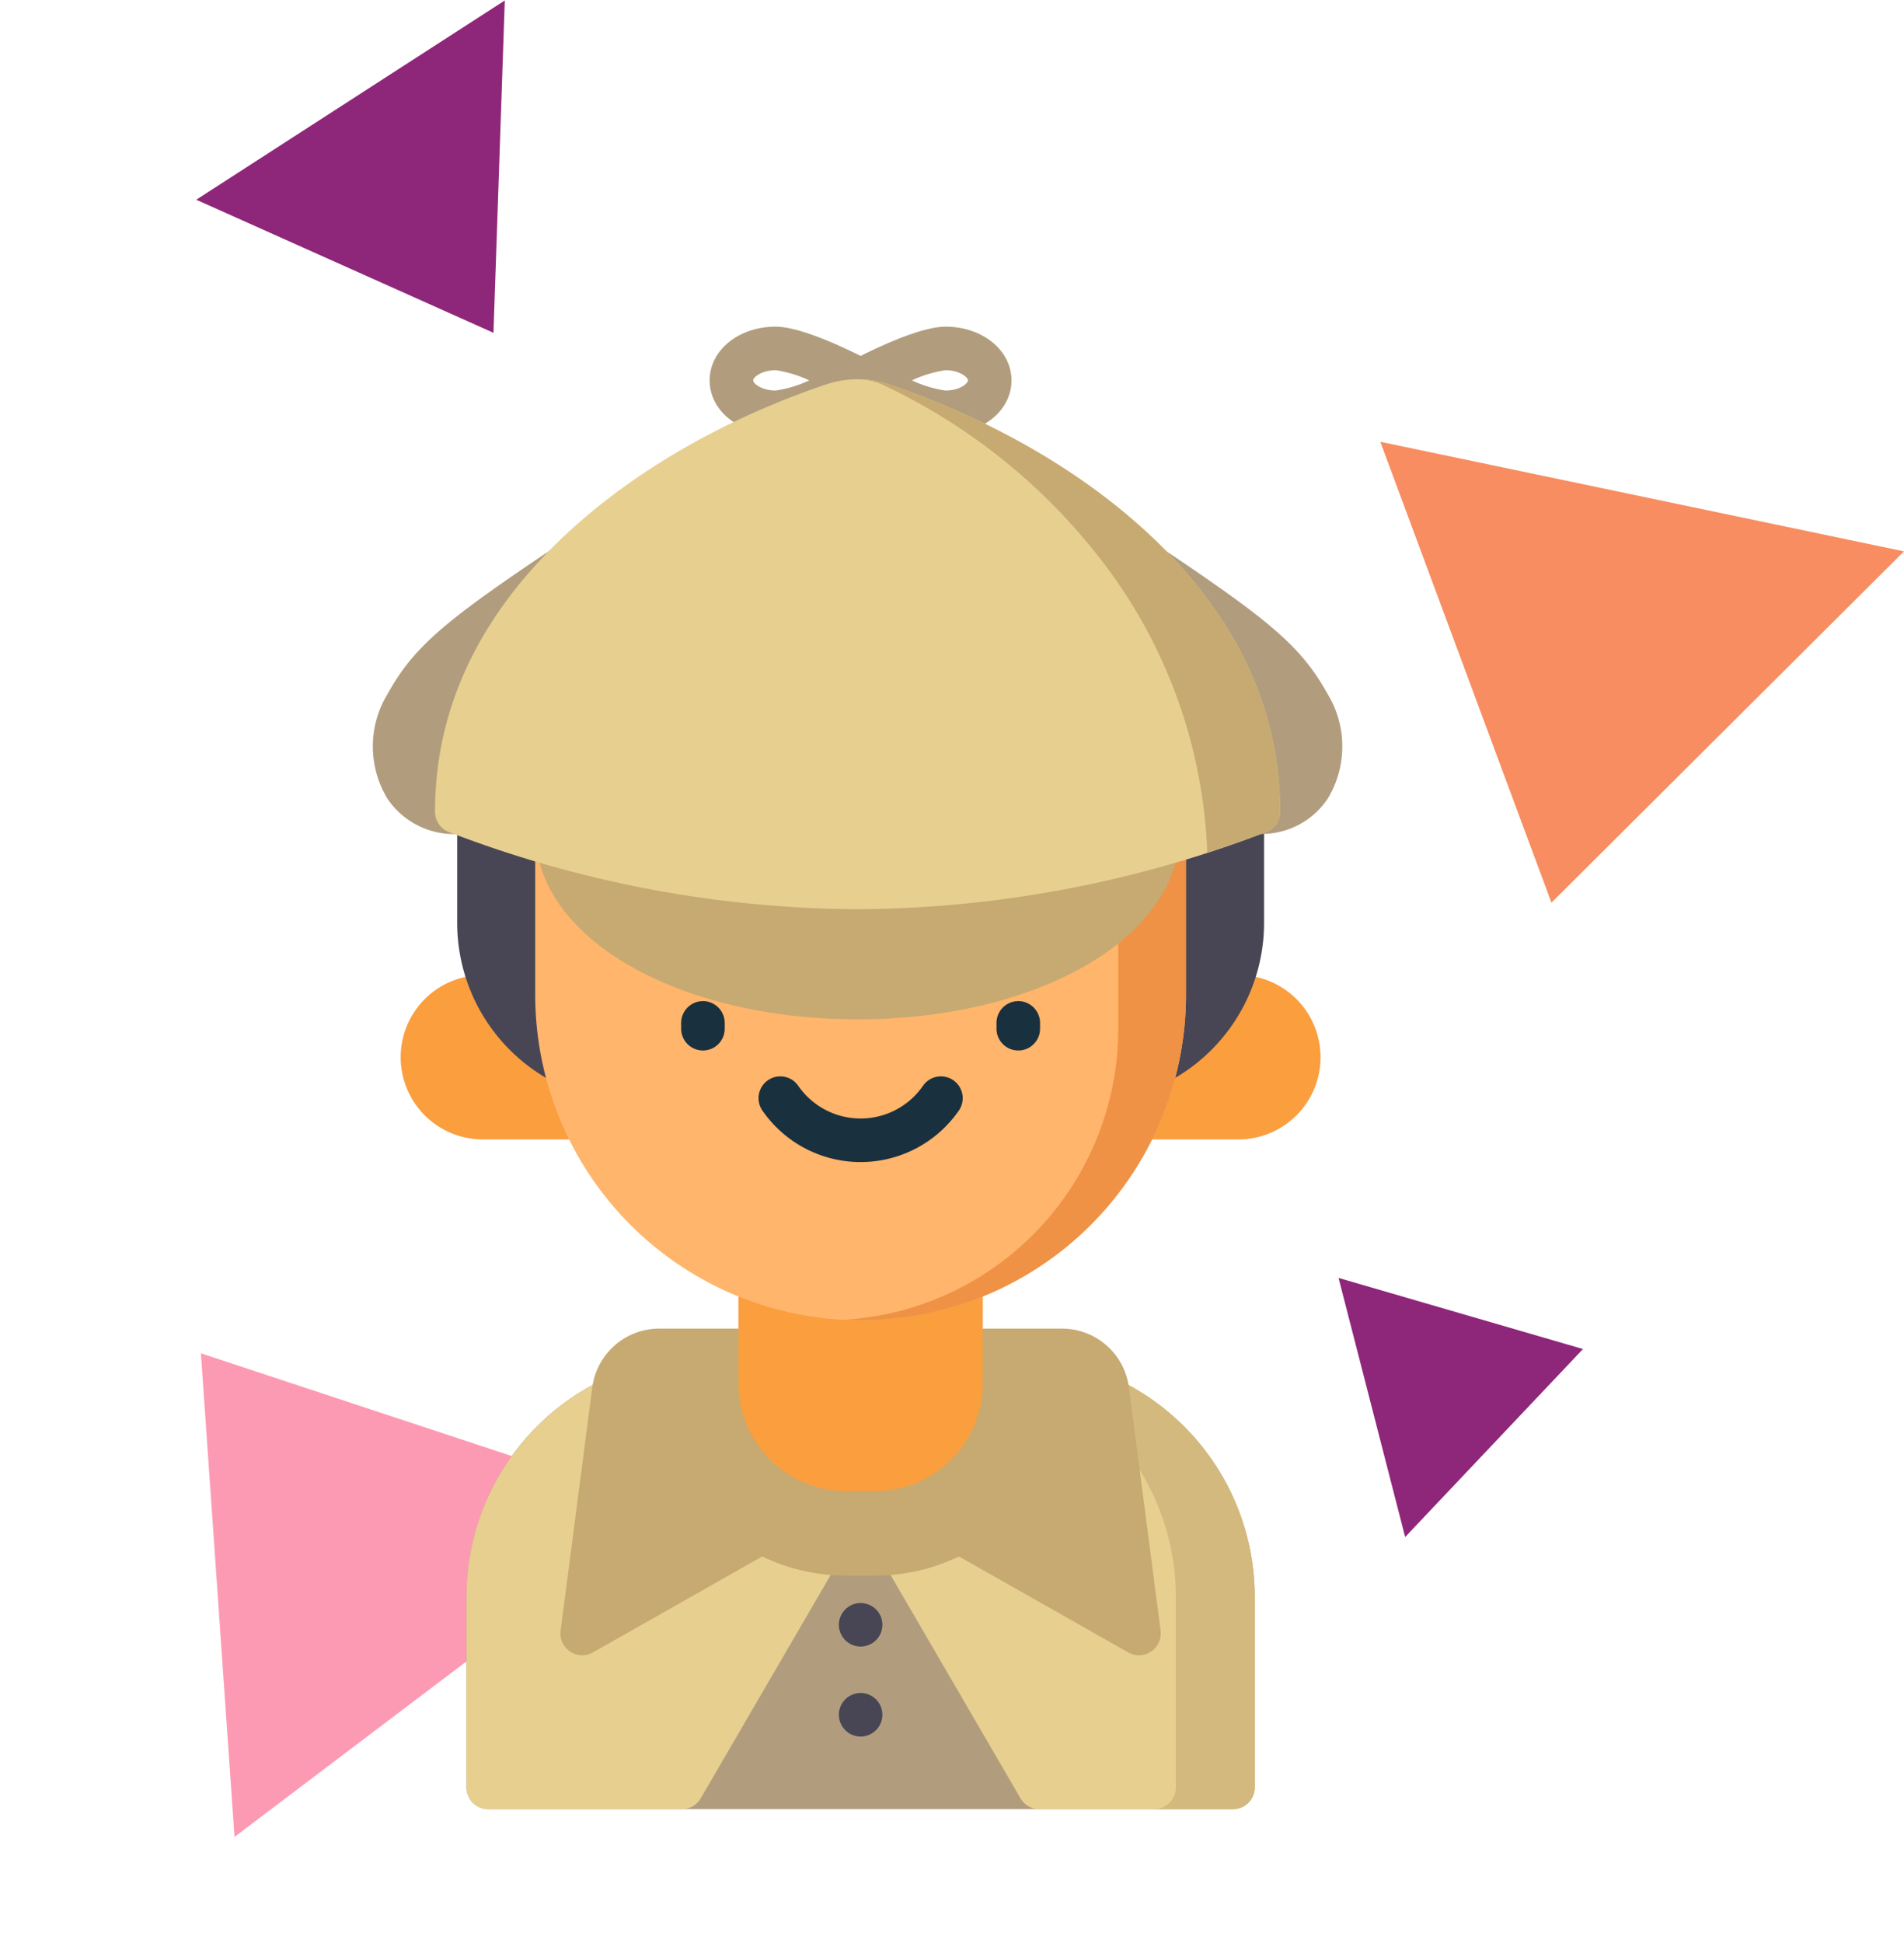
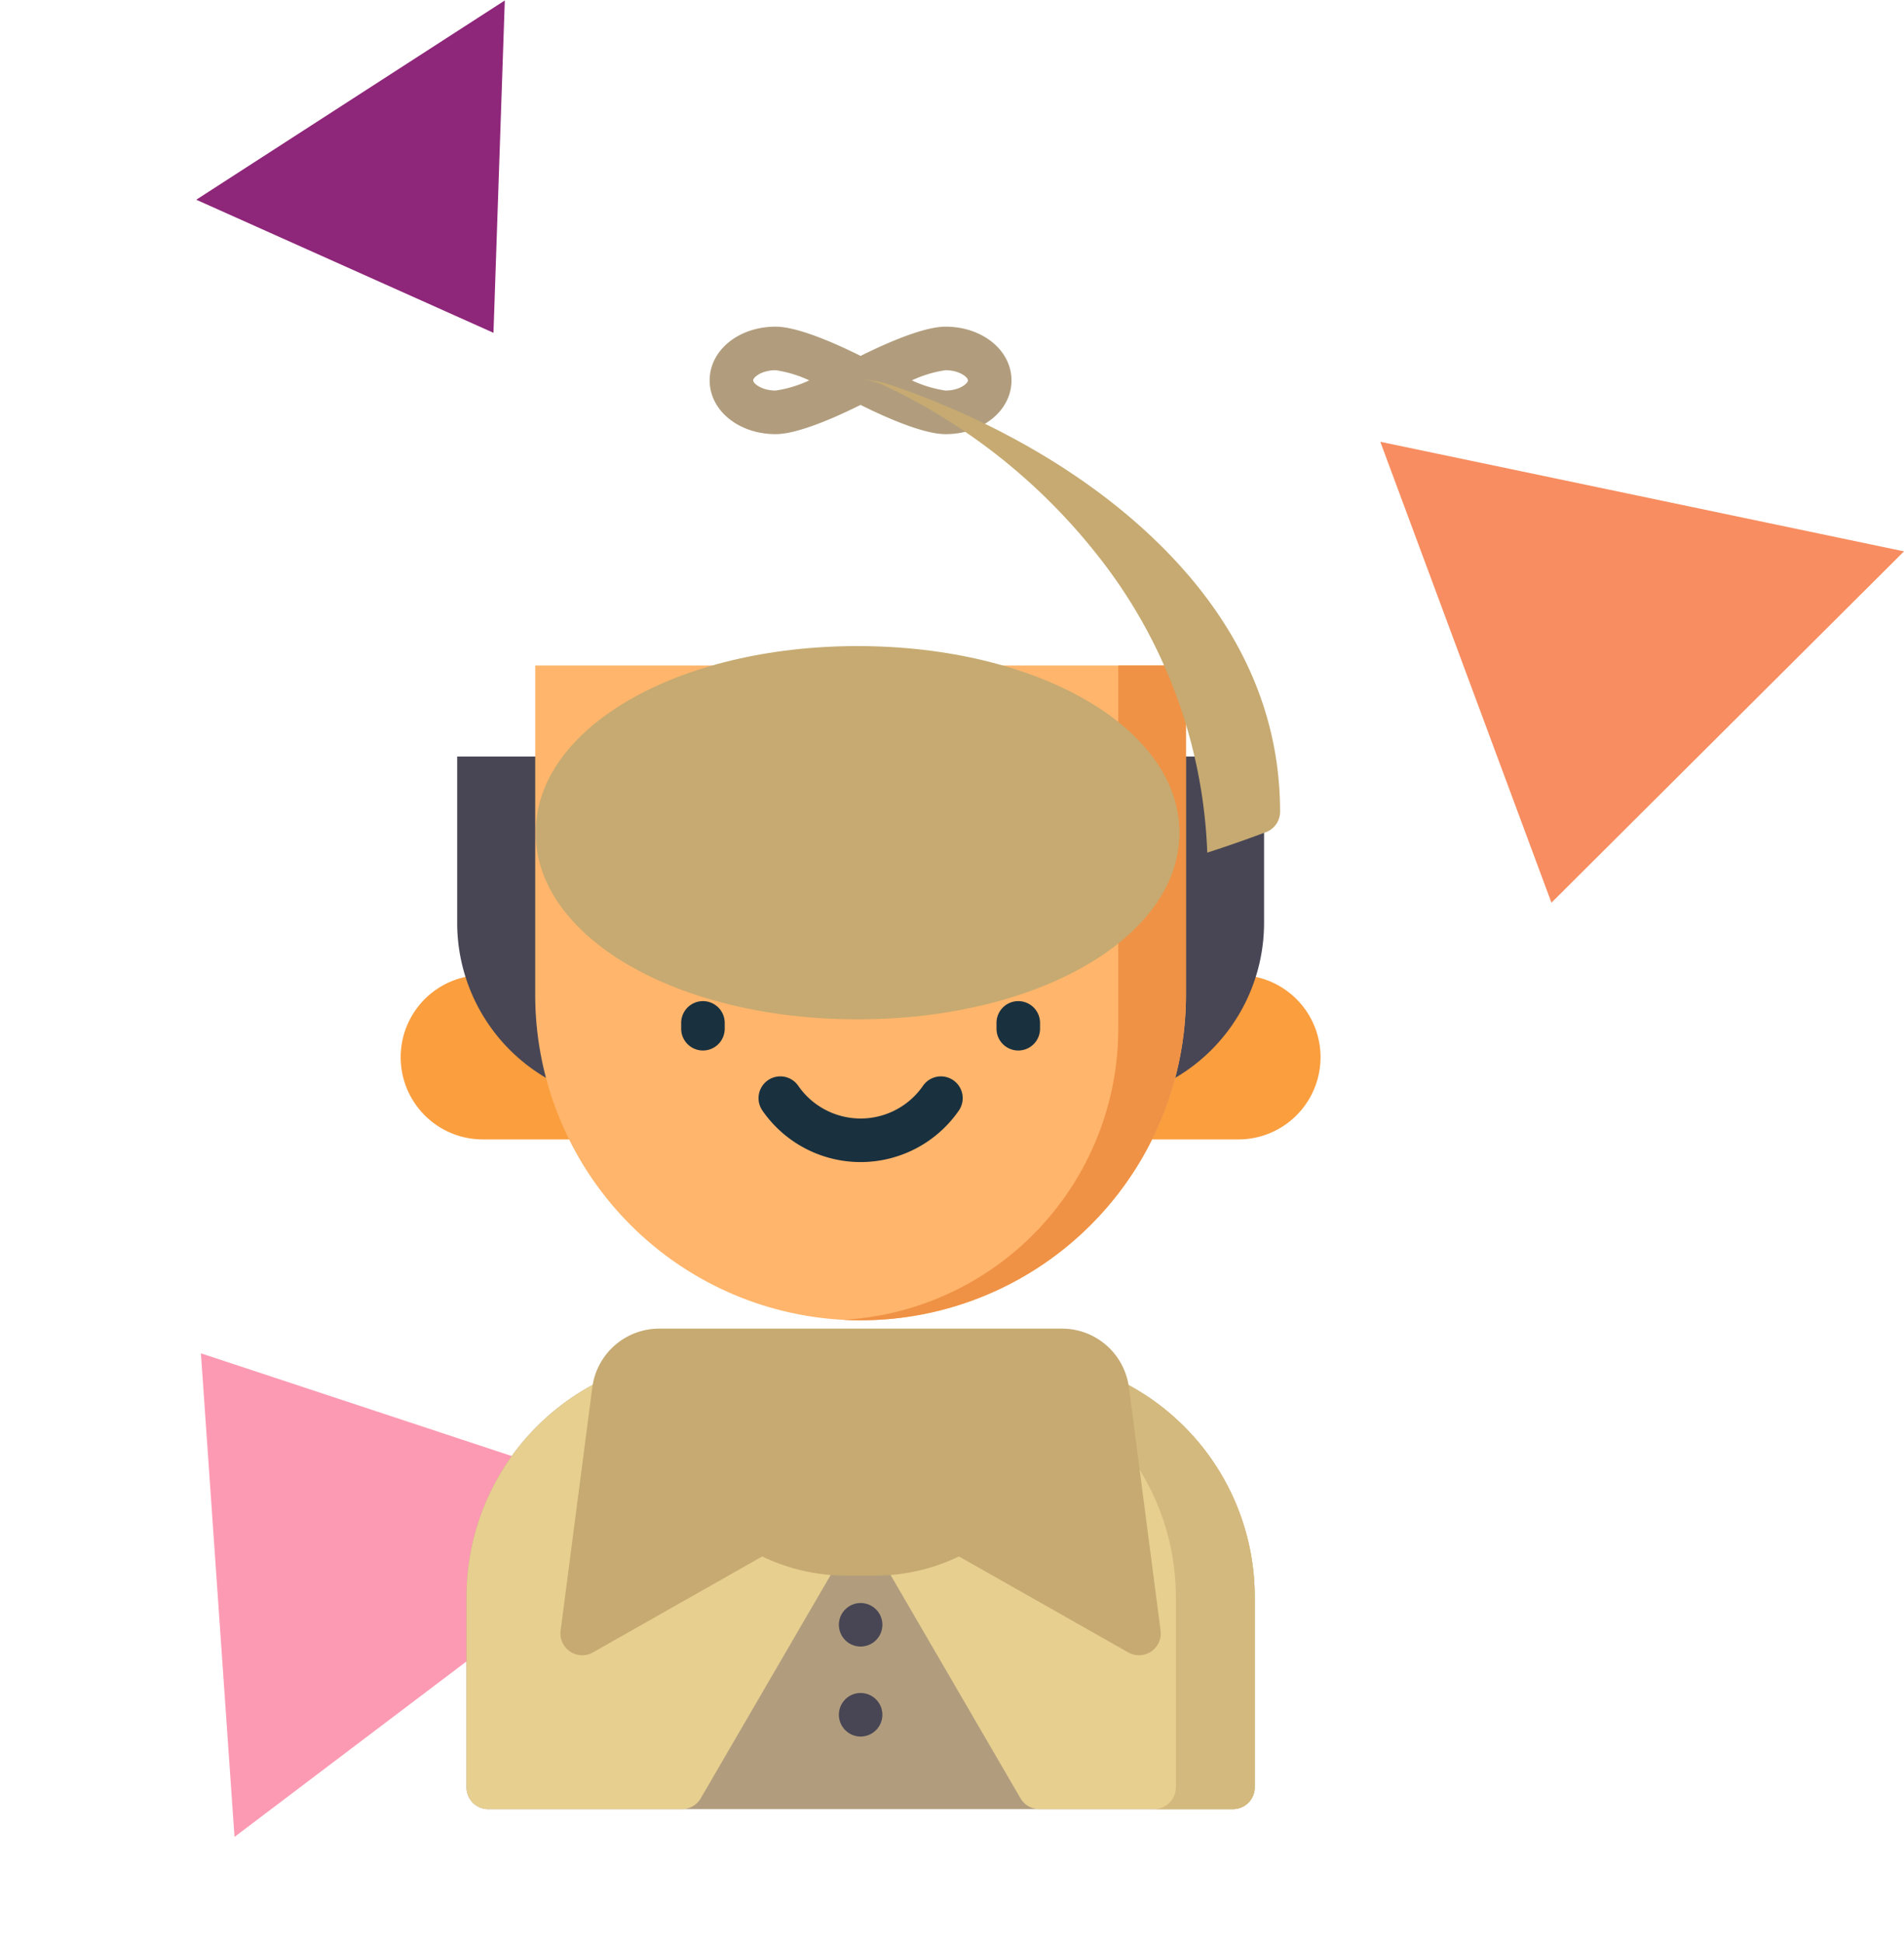
<svg xmlns="http://www.w3.org/2000/svg" width="154.193" height="157.278" viewBox="0 0 154.193 157.278">
  <g id="Grupo_168" data-name="Grupo 168" transform="translate(-1013.807 -3934.058)">
-     <path id="Trazado_136" data-name="Trazado 136" d="M-372.544,637.216l14.4-15.215-19.794-5.756Z" transform="translate(1500.146 3421.256)" fill="#8e2679" />
    <path id="Trazado_138" data-name="Trazado 138" d="M-507.125,451.493l16.636-20.456-25.743-7.852Z" transform="matrix(0.259, 0.966, -0.966, 0.259, 1597.188, 4323.171)" fill="#8e2679" />
    <path id="Trazado_137" data-name="Trazado 137" d="M17.177,0,39.106,32.54,0,40.652Z" transform="translate(1047.674 4091.336) rotate(-150)" fill="#fd9ab3" />
    <g id="_003-detective" data-name="003-detective" transform="translate(1044 3960.5)">
      <path id="Trazado_68" data-name="Trazado 68" d="M224.153,0c-1.877,0-5.135,1.5-6.875,2.367C215.538,1.5,212.28,0,210.4,0c-3,0-5.347,1.91-5.347,4.348S207.4,8.7,210.4,8.7c1.877,0,5.135-1.5,6.875-2.367,1.74.872,5,2.367,6.875,2.367,3,0,5.347-1.91,5.347-4.348S227.151,0,224.153,0ZM210.4,5.171c-1.133,0-1.822-.571-1.822-.823s.688-.823,1.822-.823a9.762,9.762,0,0,1,2.719.823A9.765,9.765,0,0,1,210.4,5.171Zm13.75,0a9.765,9.765,0,0,1-2.719-.823,9.765,9.765,0,0,1,2.719-.823c1.133,0,1.822.571,1.822.823S225.287,5.171,224.153,5.171Z" transform="translate(-177.776)" fill="#b19d7d" />
      <g id="Grupo_15" data-name="Grupo 15" transform="translate(2.256 52.479)">
        <path id="Trazado_69" data-name="Trazado 69" d="M105.243,223.99h11.6V237.3h-11.6a6.653,6.653,0,1,1,0-13.306Z" transform="translate(-98.59 -223.99)" fill="#fa9e3e" />
        <path id="Trazado_70" data-name="Trazado 70" d="M349.452,223.99h-11.6V237.3h11.6a6.653,6.653,0,0,0,0-13.306Z" transform="translate(-281.612 -223.99)" fill="#fa9e3e" />
      </g>
      <path id="Trazado_71" data-name="Trazado 71" d="M165.622,355.94H140.741a19.473,19.473,0,0,0-19.476,19.478v15.44a1.763,1.763,0,0,0,1.763,1.763h60.307a1.763,1.763,0,0,0,1.763-1.763v-15.44A19.5,19.5,0,0,0,165.622,355.94Z" transform="translate(-113.68 -272.621)" fill="#b19d7d" />
      <path id="Trazado_72" data-name="Trazado 72" d="M271.6,355.94h-.029a1.763,1.763,0,0,0-1.374.658l-10,12.432a1.763,1.763,0,0,0-.15,1.992l12.063,20.723a1.763,1.763,0,0,0,1.523.876h15.681a1.763,1.763,0,0,0,1.763-1.763v-15.44A19.5,19.5,0,0,0,271.6,355.94Z" transform="translate(-219.658 -272.621)" fill="#e7cf90" />
      <path id="Trazado_73" data-name="Trazado 73" d="M305.441,355.94h-.029a1.763,1.763,0,0,0-1.367.651,19.511,19.511,0,0,1,14.486,18.827v15.44a1.763,1.763,0,0,1-1.763,1.763h6.386a1.763,1.763,0,0,0,1.763-1.763v-15.44A19.5,19.5,0,0,0,305.441,355.94Z" transform="translate(-253.499 -272.621)" fill="#d3b97d" />
      <path id="Trazado_74" data-name="Trazado 74" d="M152.145,369.03l-10-12.432a1.763,1.763,0,0,0-1.374-.658h-.029a19.473,19.473,0,0,0-19.476,19.478v15.44a1.763,1.763,0,0,0,1.763,1.763h15.681a1.762,1.762,0,0,0,1.523-.876l12.063-20.723A1.761,1.761,0,0,0,152.145,369.03Z" transform="translate(-113.679 -272.621)" fill="#e7cf90" />
      <path id="Trazado_75" data-name="Trazado 75" d="M202.237,370.952l-2.567-19.7h0a5.467,5.467,0,0,0-5.408-4.748H161.624a5.468,5.468,0,0,0-5.408,4.748l-2.567,19.7a1.763,1.763,0,0,0,2.617,1.761l13.712-7.768a15.662,15.662,0,0,0,6.791,1.552h2.346a15.653,15.653,0,0,0,6.792-1.552l13.712,7.768a1.763,1.763,0,0,0,2.617-1.761Z" transform="translate(-138.441 -265.4)" fill="#c6aa71" />
-       <path id="Trazado_76" data-name="Trazado 76" d="M234.746,267.73v22.856a8.722,8.722,0,0,1-8.722,8.721h-2.348a8.722,8.722,0,0,1-8.721-8.721V267.73Z" transform="translate(-185.349 -205.045)" fill="#fa9e3e" />
      <path id="Trazado_77" data-name="Trazado 77" d="M118.056,148.59v13.46A14.543,14.543,0,0,0,132.6,176.593h36.255A14.543,14.543,0,0,0,183.4,162.05V148.59Z" transform="translate(-111.225 -113.794)" fill="#484655" />
      <path id="Trazado_78" data-name="Trazado 78" d="M171.293,170.285h0a26.352,26.352,0,0,1-26.352-26.352V117.281h52.7v26.652A26.352,26.352,0,0,1,171.293,170.285Z" transform="translate(-131.791 -89.855)" fill="#ffb56b" />
      <path id="Trazado_79" data-name="Trazado 79" d="M230.154,265.911a9.676,9.676,0,0,1-7.952-4.169,1.763,1.763,0,0,1,2.9-2.007,6.143,6.143,0,0,0,10.107,0,1.763,1.763,0,0,1,2.9,2.007A9.676,9.676,0,0,1,230.154,265.911Z" transform="translate(-190.652 -198.289)" fill="#19303f" />
      <path id="Trazado_80" data-name="Trazado 80" d="M273.322,117.281v29.395a23.61,23.61,0,0,1-22.281,23.571q.7.037,1.414.038h0a26.352,26.352,0,0,0,26.352-26.352V117.281Z" transform="translate(-212.953 -89.855)" fill="#ef9245" />
      <g id="Grupo_16" data-name="Grupo 16" transform="translate(24.971 54.595)">
        <path id="Trazado_81" data-name="Trazado 81" d="M305.642,236.958a1.763,1.763,0,0,1-1.763-1.763v-.47a1.763,1.763,0,1,1,3.526,0v.47A1.763,1.763,0,0,1,305.642,236.958Z" transform="translate(-278.342 -232.962)" fill="#19303f" />
        <path id="Trazado_82" data-name="Trazado 82" d="M196.995,236.958a1.763,1.763,0,0,1-1.763-1.763v-.47a1.763,1.763,0,1,1,3.526,0v.47A1.763,1.763,0,0,1,196.995,236.958Z" transform="translate(-195.232 -232.962)" fill="#19303f" />
      </g>
      <path id="Trazado_83" data-name="Trazado 83" d="M171.156,110.425c-14.618,0-26.069,6.635-26.069,15.106s11.451,15.106,26.069,15.106,26.069-6.635,26.069-15.106S185.775,110.425,171.156,110.425Z" transform="translate(-131.903 -84.569)" fill="#c6aa71" />
-       <path id="Trazado_84" data-name="Trazado 84" d="M166.3,48.427h0c-2.551-4.586-5.721-6.688-19.063-15.539-2.192-1.454-4.667-3.1-7.465-4.965a20.95,20.95,0,0,0-23.043,0c-2.8,1.869-5.273,3.51-7.465,4.965C95.918,41.738,92.748,43.841,90.2,48.426a8.16,8.16,0,0,0-.021,8.505,6.507,6.507,0,0,0,6.2,2.812h63.738q.38.038.752.038a6.433,6.433,0,0,0,5.45-2.85A8.16,8.16,0,0,0,166.3,48.427Z" transform="translate(-88.993 -18.719)" fill="#b19d7d" />
-       <path id="Trazado_85" data-name="Trazado 85" d="M168.078,30.516c-7.363-6.8-16.25-10.425-20.891-11.978a7.985,7.985,0,0,0-5.107,0h0c-4.641,1.553-13.528,5.174-20.891,11.978-7.149,6.606-10.774,14.212-10.774,22.608a1.763,1.763,0,0,0,1.14,1.649,93.477,93.477,0,0,0,33.079,6.243,93.476,93.476,0,0,0,33.079-6.243,1.763,1.763,0,0,0,1.14-1.649C178.852,44.729,175.227,37.122,168.078,30.516Z" transform="translate(-105.379 -13.86)" fill="#e7cf90" />
      <path id="Trazado_86" data-name="Trazado 86" d="M280.562,30.562c-7.363-6.8-16.25-10.425-20.891-11.978a8.055,8.055,0,0,0-2.211-.405,5.071,5.071,0,0,1,1.774.468,48.075,48.075,0,0,1,17.315,13.759,41.149,41.149,0,0,1,8.89,24.074q2.383-.769,4.757-1.66a1.763,1.763,0,0,0,1.14-1.649C291.336,44.774,287.711,37.168,280.562,30.562Z" transform="translate(-217.863 -13.905)" fill="#c6aa71" />
      <g id="Grupo_17" data-name="Grupo 17" transform="translate(37.739 103.313)">
        <path id="Trazado_87" data-name="Trazado 87" d="M251.319,444.528a1.722,1.722,0,0,1-.345-.035,1.66,1.66,0,0,1-.329-.1,1.626,1.626,0,0,1-.3-.16,1.651,1.651,0,0,1-.268-.221,1.765,1.765,0,0,1-.517-1.246,1.745,1.745,0,0,1,.035-.346,1.842,1.842,0,0,1,.1-.329,1.8,1.8,0,0,1,.162-.3,1.813,1.813,0,0,1,.489-.489,1.789,1.789,0,0,1,.3-.162,1.847,1.847,0,0,1,.329-.1,1.768,1.768,0,0,1,1.591.482,1.634,1.634,0,0,1,.221.268,1.786,1.786,0,0,1,.162.3,1.826,1.826,0,0,1,.1.329,1.705,1.705,0,0,1,.035.346,1.765,1.765,0,0,1-1.763,1.763Z" transform="translate(-249.556 -441.003)" fill="#484655" />
        <path id="Trazado_88" data-name="Trazado 88" d="M251.319,475.529a1.724,1.724,0,0,1-.345-.035,1.811,1.811,0,0,1-.329-.1,1.778,1.778,0,0,1-.3-.162,1.774,1.774,0,0,1-.785-1.467,1.7,1.7,0,0,1,.035-.343,1.708,1.708,0,0,1,.261-.635,1.74,1.74,0,0,1,.221-.268,1.716,1.716,0,0,1,.268-.221,1.623,1.623,0,0,1,.3-.16,1.66,1.66,0,0,1,.329-.1,1.772,1.772,0,0,1,1.591.482,1.731,1.731,0,0,1,.221.268,1.713,1.713,0,0,1,.261.635,1.663,1.663,0,0,1,.035.343,1.765,1.765,0,0,1-1.763,1.763Z" transform="translate(-249.556 -464.718)" fill="#484655" />
      </g>
    </g>
    <path id="Trazado_139" data-name="Trazado 139" d="M-586.519,491.73l-28.551,28.437-13.859-37.307Z" transform="translate(1754.519 3486.959)" fill="#f78d60" />
  </g>
</svg>